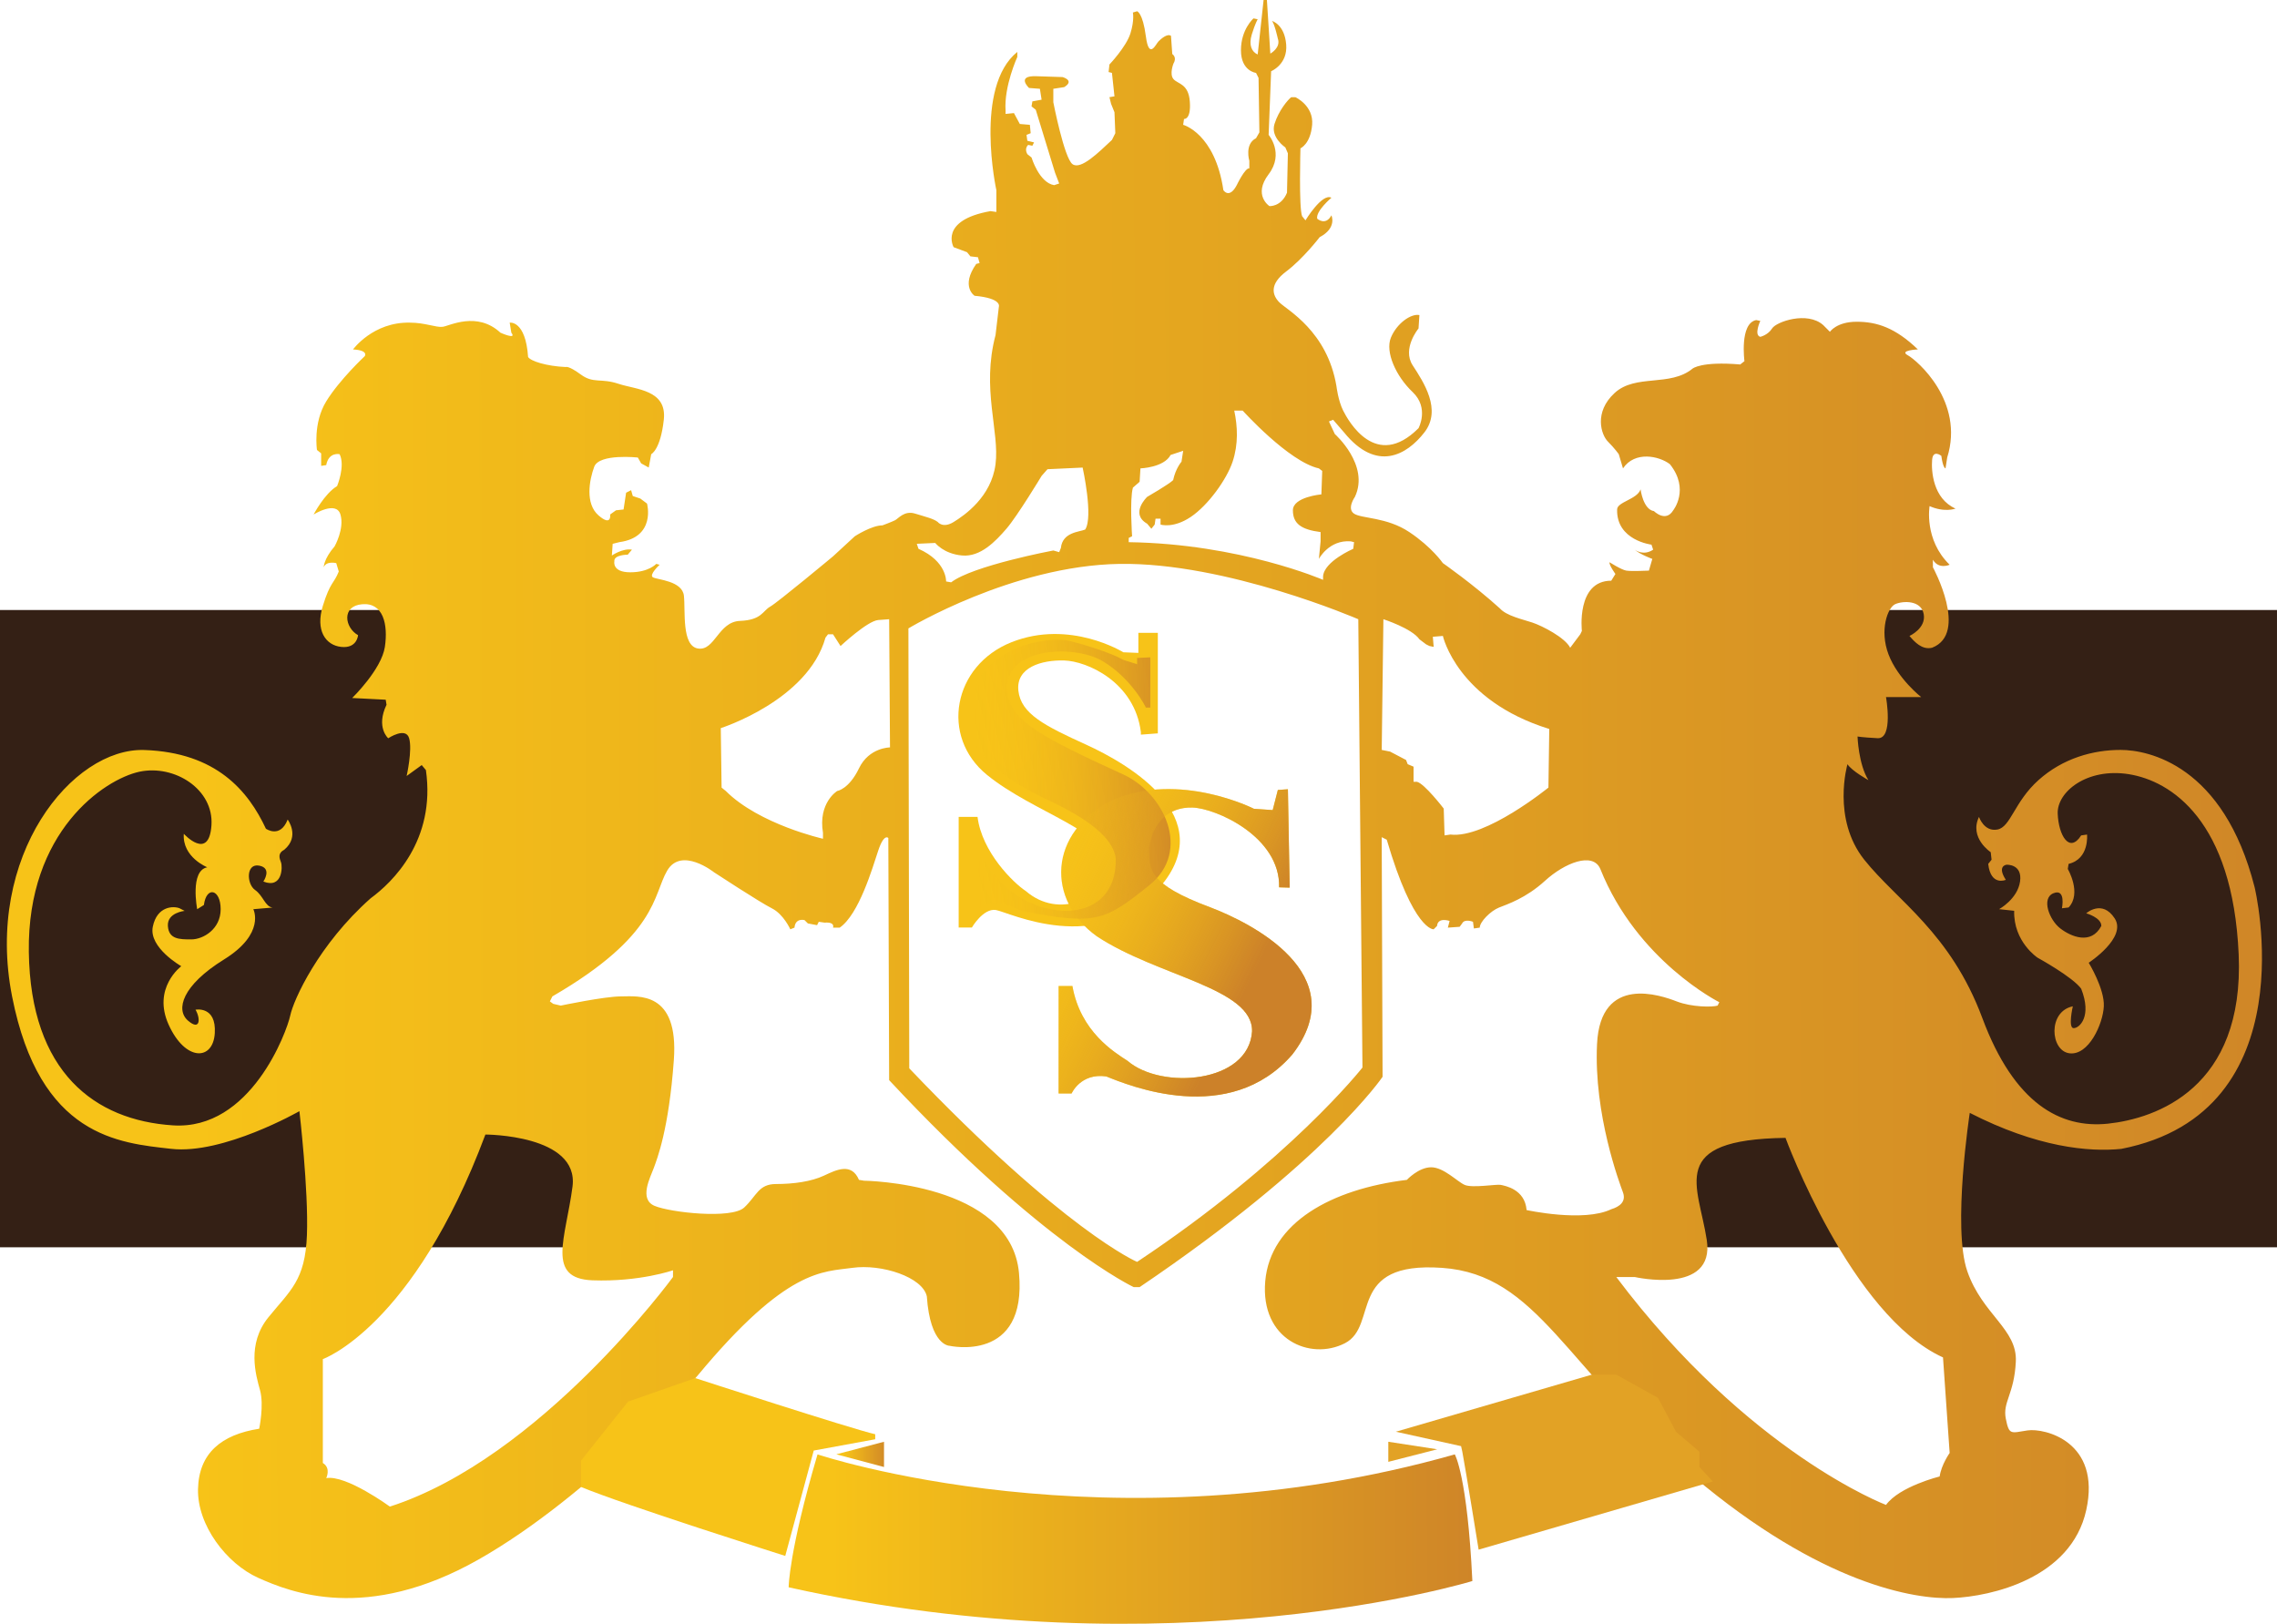
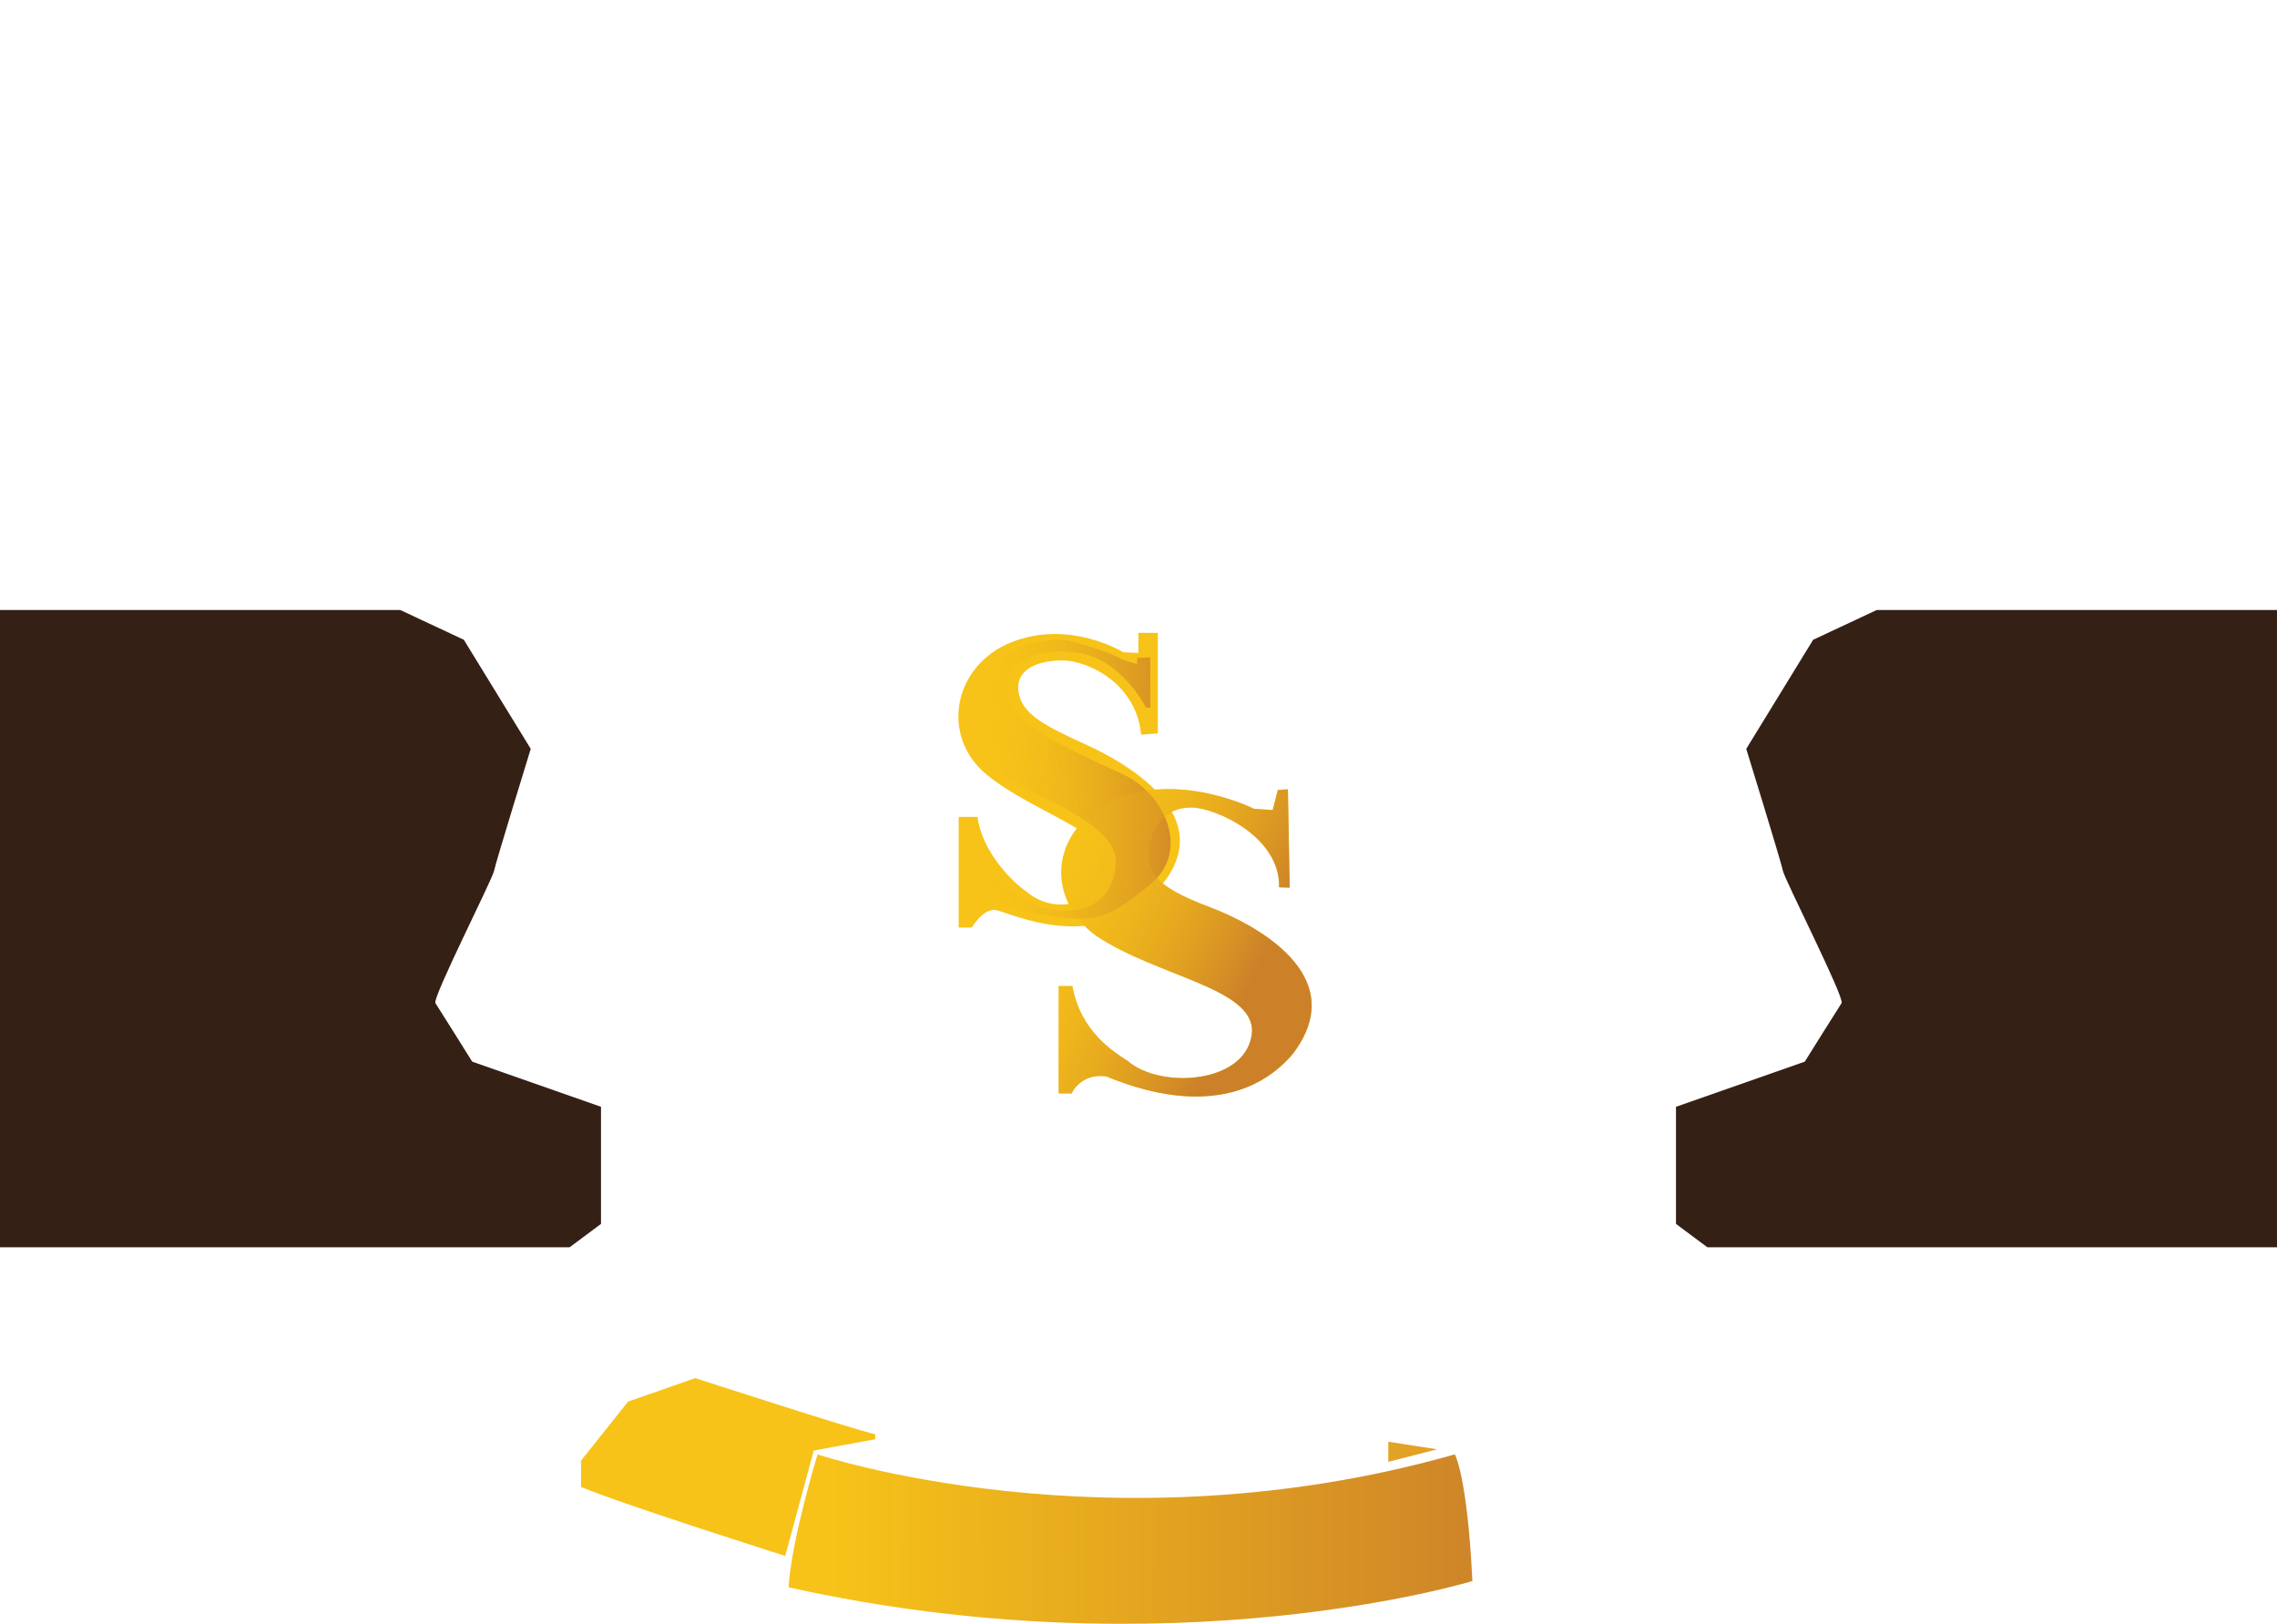
<svg xmlns="http://www.w3.org/2000/svg" version="1.1" id="Layer_1" x="0px" y="0px" width="291.542px" height="207.902px" viewBox="153.481 109.449 291.542 207.902" enable-background="new 153.481 109.449 291.542 207.902" xml:space="preserve">
  <g>
    <path fill="none" d="M322.885,183.253c0.108-1.929,3.861-3.54,3.861-3.54l0.109-0.853l-0.433-0.107   c-2.784-0.217-4.073,2.251-4.073,2.251l0.218-2.251v-1.185c-2.473-0.319-3.545-1.072-3.545-2.791c0-1.713,3.647-2.037,3.647-2.037   l0.107-3.001l-0.428-0.323c-3.864-0.86-9.758-7.401-9.758-7.401h-1.077c0.431,2.042,0.538,4.288-0.21,6.545   c-0.754,2.251-3.118,5.57-5.365,7.075c-2.249,1.507-3.861,0.973-3.861,0.973v-0.753h-0.642l-0.109,0.753l-0.427,0.535l-0.54-0.646   c-2.252-1.287,0-3.432,0-3.432s2.79-1.611,3.33-2.144c0.315-1.504,1.069-2.36,1.069-2.36l0.215-1.396l-1.609,0.534   c-0.857,1.615-3.862,1.718-3.862,1.718l-0.107,1.714l-0.859,0.753c-0.429,1.499-0.105,6.223-0.105,6.223L298,178.318v0.542   c14.269,0.211,24.885,4.823,24.885,4.823V183.253L322.885,183.253z" />
    <path fill="none" d="M194.816,283.461v13.302c1.074,0.645,0.435,1.934,0.435,1.934c2.57-0.436,8.147,3.647,8.147,3.647   c19.309-6.223,36.252-29.396,36.252-29.396v-0.86c0,0-4.285,1.502-10.296,1.285c-6.006-0.214-3.432-5.364-2.57-12.008   c0.854-6.657-11.154-6.657-11.154-6.657C206.403,279.382,194.816,283.461,194.816,283.461z" />
-     <path fill="none" d="M274.619,183.895l0.644,0.113c2.788-2.144,13.086-4.079,13.086-4.079l0.749,0.215l0.216-0.534   c0.215-2.041,2.359-2.041,3.111-2.36c1.076-1.614-0.324-7.936-0.324-7.936l-4.5,0.21l-0.751,0.852c0,0-3.11,5.15-4.505,6.766   c-1.396,1.611-3.323,3.647-5.685,3.428c-2.361-0.212-3.433-1.606-3.433-1.606l-2.36,0.108l0.215,0.641   C274.727,181.324,274.619,183.895,274.619,183.895z" />
    <path fill="none" d="M265.932,188.834c-1.392,0.108-4.829,3.329-4.829,3.329l-0.962-1.501h-0.643l-0.324,0.425   c-2.254,8.048-13.406,11.588-13.406,11.588l0.105,7.613l0.536,0.436c4.293,4.29,12.445,6.116,12.445,6.116v-0.754   c-0.644-3.858,1.821-5.362,1.821-5.362s1.5-0.221,2.79-2.903c1.287-2.678,3.969-2.678,3.969-2.678l-0.107-16.41   C267.327,188.731,267.327,188.731,265.932,188.834z" />
    <path fill="none" d="M382.094,255.134c-15.236,0.214-11.155,6.012-10.078,13.092c1.067,7.077-9.23,4.723-9.23,4.723h-2.358   c16.948,22.53,34.535,29.18,34.535,29.18c1.717-2.366,6.868-3.643,6.868-3.643c0.214-1.505,1.282-3.008,1.282-3.008l-0.853-12.233   C390.459,277.879,382.094,255.134,382.094,255.134z" />
-     <path fill="none" d="M338.224,190.873l-1.287,0.106l0.109,1.292l-0.539-0.108l-0.432-0.215l-0.853-0.646   c-0.974-1.396-4.614-2.571-4.614-2.571l-0.215,16.733l1.071,0.216l2.045,1.072l0.207,0.539l0.753,0.318v1.934h0.426   c0.966,0.211,3.438,3.433,3.438,3.433l0.106,3.432l0.75-0.108c4.502,0.539,12.55-6.013,12.55-6.013l0.106-7.504   C340.05,199.134,338.224,190.873,338.224,190.873z" />
    <path fill="#F7C318" d="M301.727,203.344v-12.871h-2.492v2.57l-1.929-0.08c0,0-6.839-4.26-14.321-1.286   c-7.48,2.977-9.169,12.069-3.136,16.981c6.034,4.908,15.606,7.237,15.367,11.583c-0.243,4.345-6.195,6.921-10.38,3.301   c-1.606-1.049-5.629-4.985-6.193-9.5h-2.416v14.164h1.69c0,0,1.448-2.486,3.059-2.246c1.605,0.237,13.191,6.109,20.994-2.904   c7.804-9.014-4.103-15.844-9.411-18.26c-5.31-2.417-8.365-3.947-8.688-6.92c-0.323-2.983,2.977-3.943,5.872-3.863   c2.897,0.083,9.009,2.734,9.813,9.172v0.324L301.727,203.344z" />
    <path fill="#F7C318" d="M317.258,223.056c0.159-6.49-8.106-10.133-11.104-10.212c-2.995-0.089-5.068,1.851-5.553,5.145   c0.082,2.735-0.321,4.589,7.885,7.646c5.065,1.93,18.424,8.521,10.459,18.827c-8.072,9.317-20.997,3.941-23.813,2.809   c-3.298-0.474-4.445,2.183-4.445,2.183h-1.664v-13.761h1.769c1.042,5.876,5.388,8.494,7.05,9.574   c4.328,3.746,15.55,2.894,15.952-3.783c0.086-5.553-12.066-7-19.867-12.15c-6.436-4.594-6.356-13.278,2.011-17.459   c8.607-3.704,18.101,1.129,18.101,1.129l2.396,0.164l0.659-2.575l1.288-0.09l0.229,12.59L317.258,223.056z" />
    <path fill="#342015" d="M393.772,187.551h51.25v81.596h-72.93l-4.021-2.997v-14.992l16.491-5.781c0,0,4.283-6.853,4.712-7.496   c0.428-0.643-7.302-15.849-7.507-16.919c-0.202-1.069-4.7-15.633-4.7-15.633l8.566-13.966L393.772,187.551z" />
    <path fill="#342015" d="M204.731,187.551h-51.25v81.596h72.93l4.021-2.997v-14.992l-16.491-5.781c0,0-4.283-6.853-4.711-7.496   c-0.429-0.643,7.302-15.849,7.505-16.919c0.204-1.069,4.701-15.633,4.701-15.633l-8.566-13.966L204.731,187.551z" />
    <g>
      <linearGradient id="SVGID_1_" gradientUnits="userSpaceOnUse" x1="177.786" y1="215.641" x2="468.403" y2="216.262" gradientTransform="matrix(1 0 0 -1 0 427.8)">
        <stop offset="0" style="stop-color:#F7C318" />
        <stop offset="1" style="stop-color:#CC8129" />
      </linearGradient>
-       <path fill="url(#SVGID_1_)" d="M442.16,223.056c-3.975-15.662-13.622-17.592-17.166-17.592c-3.539,0-7.396,1.073-10.513,3.869    c-3.108,2.785-3.542,5.997-5.257,6.325c-1.713,0.319-2.358-1.616-2.358-1.616c-1.288,2.688,1.502,4.516,1.502,4.516l0.109,0.963    l-0.428,0.535c0.318,2.898,2.251,2.041,2.251,2.041c-1.179-1.826,0.108-1.934,0.108-1.934s2.036-0.108,1.718,2.144    c-0.321,2.253-2.682,3.545-2.682,3.545l1.928,0.211c-0.107,3.97,3.002,6.007,3.002,6.007s4.507,2.472,5.578,3.971    c1.399,3.544-0.208,5.046-0.963,5.046c-0.754,0-0.108-2.794-0.108-2.794c-3.22,0.65-2.899,5.688-0.437,6.012    c2.472,0.318,4.299-3.761,4.406-6.012c0.108-2.252-1.935-5.582-1.935-5.582s4.935-3.211,3.324-5.68    c-1.606-2.471-3.641-0.646-3.641-0.646s1.934,0.536,1.934,1.612c-1.289,2.464-3.868,1.396-5.26,0.318    c-1.394-1.072-2.47-3.859-0.866-4.504c1.612-0.646,1.083,1.928,1.083,1.928l0.853-0.103c1.717-1.825-0.107-4.935-0.107-4.935    l0.107-0.646c2.682-0.641,2.359-3.755,2.359-3.755l-0.75,0.108c-1.508,2.36-2.898,0-3.006-2.792    c-0.104-2.784,3.756-5.903,9.12-5.042c5.363,0.861,13.297,5.903,14.052,23.073c0.749,17.16-10.621,21.018-16.735,21.669    c-6.108,0.642-12.011-2.58-16.088-13.523c-4.076-10.941-10.934-15.018-15.118-20.273c-4.184-5.257-2.148-12.228-2.148-12.228    c0.533,0.852,2.682,2.042,2.682,2.042c-1.283-2.042-1.394-5.587-1.394-5.587s0.537,0.108,2.573,0.216    c2.037,0.107,1.072-5.263,1.072-5.263h4.504c0,0-3.002-2.355-4.181-5.463c-1.186-3.114-0.104-6.008,0.854-6.435    c0.971-0.435,3.326-0.543,3.653,1.279c0.323,1.825-1.825,2.791-1.825,2.791c0.646,0.752,1.604,1.821,2.897,1.507    c4.717-1.827,0.103-10.301,0.103-10.301v-0.963c0.754,1.281,2.144,0.64,2.144,0.64c-3.318-3.217-2.569-7.506-2.569-7.506    c1.934,0.857,3.32,0.318,3.32,0.318c-2.895-1.292-3.11-4.827-2.997-6.227c0.103-1.391,1.18-0.528,1.18-0.528    c0.214,1.605,0.537,1.605,0.537,1.605l0.217-1.395c2.247-7.192-3.868-12.445-5.047-13.086c-1.18-0.646,1.293-0.749,1.293-0.749    c-2.905-2.795-5.268-3.544-7.842-3.544c-2.57,0-3.422,1.288-3.422,1.288l-0.86-0.862c-2.037-1.815-6.012-0.426-6.545,0.432    c-0.534,0.856-1.508,1.073-1.508,1.073c-0.852-0.216,0-2.037,0-2.037l-0.529-0.108c-2.147,0.426-1.502,5.259-1.502,5.259    l-0.539,0.425c-5.041-0.425-6.113,0.538-6.113,0.538c-2.893,2.361-7.288,0.643-9.971,3.114c-2.682,2.468-1.722,5.361-0.856,6.223    c0.856,0.856,1.387,1.606,1.387,1.606l0.542,1.826c1.503-2.252,4.607-1.61,6.006-0.538c2.57,3.221,0.427,5.899,0.427,5.899    c-0.965,1.611-2.468,0.109-2.468,0.109c-1.398-0.212-1.714-2.787-1.714-2.787c-0.431,1.283-3.004,1.605-3.004,2.574    c-0.107,3.966,4.399,4.506,4.399,4.506l0.216,0.641c-1.203,0.805-2.218,0.107-2.35,0.015c0.758,0.636,2.242,1.169,2.242,1.169    l-0.436,1.499c0,0-2.252,0.108-2.894,0c-0.646-0.107-2.144-1.072-2.144-1.072c-0.103,0.323,0.749,1.503,0.749,1.503l-0.533,0.861    c-4.503,0-3.76,6.433-3.76,6.433l-0.21,0.432l-1.288,1.719c-0.646-1.293-3.544-2.791-4.83-3.222    c-1.283-0.426-3.323-0.856-4.182-1.825c-3.435-3.109-7.293-5.793-7.293-5.793s-1.394-2.037-4.293-3.97    c-2.892-1.933-6.111-1.713-7.075-2.359c-0.965-0.643,0.107-2.146,0.107-2.146c1.926-4.077-2.57-8.048-2.57-8.048l-0.754-1.611    l0.535-0.216l1.399,1.616c4.184,5.15,8.041,2.894,10.289,0c2.257-2.898-0.104-6.438-1.499-8.583    c-1.395-2.148,0.748-4.724,0.748-4.724l0.112-1.714c-1.081-0.216-2.901,1.067-3.651,2.893c-0.748,1.827,0.641,4.936,2.791,6.972    c2.145,2.042,0.748,4.618,0.748,4.618c-5.467,5.472-9.005-0.965-9.651-2.252c-0.646-1.292-0.856-3.115-0.856-3.115    c-1.18-7.077-6.333-9.762-7.298-10.73c-0.964-0.96-1.283-2.361,0.861-3.967c2.145-1.605,4.289-4.396,4.289-4.396    c2.255-1.185,1.502-2.791,1.502-2.791c-0.743,1.391-1.82,0.43-1.82,0.43c-0.215-0.969,1.82-2.683,1.82-2.683    c-1.18-0.646-3.322,2.894-3.322,2.894l-0.431-0.534c-0.432-1.072-0.212-8.689-0.212-8.689s1.283-0.538,1.497-3.006    c0.212-2.468-2.144-3.539-2.144-3.539h-0.533c-0.431,0.323-1.611,1.718-2.144,3.431c-0.533,1.718,1.391,3.002,1.391,3.002    l0.323,0.753l-0.112,5.042c-0.749,1.826-2.248,1.718-2.248,1.718s-2.143-1.396-0.104-4.078c2.034-2.683,0-5.043,0-5.043    l0.32-8.151c0,0,2.144-0.862,1.927-3.433c-0.213-2.581-1.824-3.006-1.824-3.006c0.328,0.323,0.753,2.253,0.753,2.253    c0.427,1.18-0.959,1.933-0.959,1.933l-0.437-6.863h-0.425l-0.755,6.972c-0.754-0.324-1.181-1.186-0.754-2.576    c0.431-1.395,0.754-1.933,0.754-1.933l-0.537-0.109c0,0-1.607,1.395-1.607,4.079s1.931,2.898,1.931,2.898l0.322,0.641l0.107,6.973    l-0.43,0.752c-1.503,0.75-0.857,2.897-0.857,2.897v0.96c-0.539-0.103-1.611,2.149-1.611,2.149    c-0.965,1.826-1.712,0.641-1.712,0.641c-1.077-7.29-5.15-8.366-5.15-8.366l0.109-0.75c0,0,0.912,0.136,0.747-2.2    c-0.162-2.336-1.529-2.252-2.09-2.898c-0.563-0.642,0-2.013,0-2.013c0.48-0.801-0.161-1.203-0.161-1.203l-0.164-2.331    c-0.481-0.328-1.284,0.397-1.605,0.72c-0.322,0.324-1.209,2.416-1.61-0.641c-0.401-3.062-1.127-3.222-1.127-3.222l-0.536,0.16    c0,0,0.215,0.974-0.319,2.683c-0.538,1.718-2.683,3.97-2.683,3.97l-0.107,0.969l0.428,0.108l0.323,3.001l-0.644,0.108l0.211,0.856    l0.433,1.072l0.108,2.684l-0.43,0.862c-1.718,1.606-3.97,3.858-5.042,3.109c-1.071-0.75-2.466-7.936-2.466-7.936v-1.719    l1.395-0.215c1.392-0.856-0.215-1.287-0.215-1.287l-3.323-0.108c-2.685-0.108-0.965,1.503-0.965,1.503l1.39,0.107l0.218,1.395    l-1.182,0.216l-0.107,0.641l0.541,0.432l2.464,8.043l0.534,1.396l-0.644,0.215c-1.929-0.323-2.895-3.54-2.895-3.54l-0.537-0.431    c-0.43-0.75,0.11-1.184,0.11-1.184l0.534,0.108l0.216-0.427l-0.86-0.21l-0.105-0.754l0.534-0.216l-0.105-1.072l-1.288-0.108    l-0.751-1.395l-1.072,0.107v-0.426c-0.217-3.114,1.503-6.87,1.503-6.87v-0.641c-5.579,4.504-2.682,17.698-2.682,17.698v2.791    l-0.751-0.107c-6.648,1.179-4.721,4.617-4.721,4.617l1.715,0.641l0.434,0.534l0.967,0.112l0.21,0.749l-0.428,0.104    c-2.039,2.902-0.215,4.083-0.215,4.083c3.539,0.319,3.112,1.391,3.112,1.391l-0.43,3.647c-1.826,6.869,0.539,12.337,0,16.524    c-0.536,4.186-3.97,6.544-5.364,7.402c-1.395,0.861-2.037-0.005-2.037-0.005c-0.536-0.421-1.5-0.641-2.897-1.072    c-1.392-0.427-2.146,0.65-2.575,0.856c-0.425,0.216-1.605,0.651-1.605,0.651c-1.397,0-3.539,1.396-3.539,1.396l-2.791,2.571    c0,0-7.082,5.898-8.043,6.437c-0.967,0.539-1.077,1.719-3.865,1.827c-2.786,0.107-3.215,3.858-5.362,3.538    c-2.143-0.317-1.608-4.826-1.82-6.76c-0.215-1.928-3.433-2.041-3.972-2.36c-0.534-0.323,0.861-1.605,0.861-1.605l-0.431-0.113    c0,0-0.964,1.078-3.325,1.078c-2.357,0-2.039-1.395-2.039-1.395c-0.107-0.862,1.715-0.862,1.715-0.862l0.538-0.64    c-1.182-0.215-2.572,0.748-2.572,0.748l0.103-1.498l0.861-0.215c4.718-0.647,3.539-4.935,3.539-4.935l-0.859-0.646l-0.966-0.323    l-0.213-0.749l-0.641,0.324l-0.325,2.148l-0.967,0.103l-0.749,0.534c0,0,0.218,1.616-1.5,0.112    c-1.717-1.502-1.179-4.508-0.538-6.228c0.646-1.709,5.58-1.174,5.58-1.174l0.428,0.749l0.967,0.535l0.318-1.713    c0,0,1.185-0.539,1.611-4.402c0.43-3.857-3.54-3.857-5.793-4.606c-2.249-0.759-3.216,0-4.823-1.185    c-1.608-1.18-1.933-0.964-1.933-0.964c-2.464-0.108-4.503-0.754-4.826-1.288c-0.323-4.726-2.356-4.396-2.356-4.396l0.21,1.287    c0.751,0.965-1.393,0-1.393,0c-3.005-2.785-6.544-0.86-7.4-0.753c-0.857,0.107-2.252-0.534-4.185-0.534    c-4.718-0.112-7.292,3.431-7.292,3.431c2.04,0.109,1.502,0.862,1.502,0.862s-3.218,2.997-4.932,5.787    c-1.717,2.791-1.185,6.223-1.185,6.223l0.536,0.435v1.602l0.648-0.102c0.318-1.718,1.714-1.395,1.714-1.395    c0.753,1.498-0.321,4.083-0.321,4.083c-1.61,0.959-3.007,3.638-3.007,3.638s2.898-1.821,3.434,0    c0.538,1.826-0.749,4.083-0.749,4.083c-1.393,1.604-1.393,2.678-1.393,2.678c0.323-0.858,1.606-0.535,1.606-0.535l0.323,1.073    c-0.642,1.611-1.075,1.283-2.041,4.401c-0.962,3.109,0.325,5.043,2.364,5.254c2.039,0.213,2.144-1.504,2.144-1.504    c-1.715-0.96-2.144-3.75,0.538-3.961c2.683-0.225,3.326,2.566,2.896,5.465c-0.431,2.893-4.184,6.54-4.184,6.54l4.292,0.22    l0.105,0.646c-1.391,2.894,0.217,4.29,0.217,4.29s2.252-1.503,2.678,0c0.433,1.502-0.319,4.828-0.319,4.828l1.929-1.396    l0.538,0.642c1.288,9.013-4.292,14.378-7.082,16.419c-6.647,5.896-9.868,12.979-10.293,15.021    c-0.431,2.032-5.041,14.698-15.017,14.047c-9.975-0.642-18.237-6.757-18.45-22.203c-0.213-15.451,9.654-22.095,14.157-23.074    c4.506-0.954,9.548,2.252,9.225,6.871c-0.318,4.616-3.539,1.077-3.539,1.077c-0.216,3.005,3.003,4.288,3.003,4.288    c-2.252,0.431-1.288,5.367-1.288,5.367l0.857-0.541c0.323-2.466,2.146-2.035,2.146,0.541c0,2.569-2.251,3.865-3.755,3.865    c-1.498,0-2.895,0-3.002-1.723c-0.108-1.713,2.143-1.928,2.143-1.928l-0.639-0.33c-0.751-0.316-2.897-0.316-3.436,2.366    c-0.534,2.677,3.648,5.046,3.648,5.046s-3.755,2.786-1.61,7.507c2.146,4.719,5.687,4.611,5.9,1.069    c0.215-3.535-2.467-3.004-2.467-3.004c0.644,1.075,0.644,2.79-0.966,1.395c-1.61-1.395-0.751-4.505,4.613-7.828    s3.754-6.438,3.754-6.438l2.465-0.211c-0.965-0.111-1.18-1.504-2.251-2.257c-1.073-0.75-1.18-3.433,0.538-3.109    c1.713,0.319,0.534,2.037,0.534,2.037c2.469,0.964,2.469-1.934,2.253-2.468c-0.213-0.537-0.426-1.175,0.428-1.61    c2.039-1.71,0.431-3.858,0.431-3.858c-0.966,2.469-2.787,1.171-2.787,1.171c-2.257-4.822-6.329-9.757-15.556-10.076    c-9.224-0.323-20.486,13.519-16.944,31.544c3.536,18.017,13.727,18.77,20.378,19.52c6.649,0.755,16.412-4.824,16.412-4.824    s1.179,10.088,0.961,15.874c-0.213,5.795-2.142,7.084-4.932,10.52c-2.79,3.435-1.61,7.398-1.072,9.328    c0.534,1.933-0.108,4.937-0.108,4.937c-4.826,0.752-7.723,3.116-7.832,7.723c-0.109,4.617,3.647,9.553,7.724,11.375    c4.077,1.825,13.837,5.791,28.208-2.36c14.372-8.156,27.996-23.495,27.996-23.495c11.473-13.84,16.089-13.307,19.843-13.84    c3.754-0.533,9.011,1.181,9.545,3.647c0.431,6.329,2.897,6.329,2.897,6.329s9.974,2.257,8.902-9.331    c-1.076-11.587-19.844-11.804-19.844-11.804l-0.643-0.107c-0.967-2.252-2.898-1.284-4.502-0.534    c-1.611,0.75-3.862,1.066-6.115,1.066c-2.253,0-2.466,1.503-4.079,3.008c-1.608,1.503-9.439,0.646-11.476-0.212    c-2.039-0.862-0.536-3.651-0.107-4.832c0.431-1.176,1.933-4.93,2.575-13.84c0.646-8.901-4.611-8.147-6.757-8.147    c-2.146,0-7.721,1.179-7.721,1.179l-0.964-0.225l-0.431-0.315l0.321-0.639c13.514-7.837,12.87-12.982,14.696-16.097    c1.821-3.113,6.006,0.211,6.006,0.211s5.896,3.862,7.4,4.611c1.502,0.753,2.359,2.684,2.359,2.684l0.537-0.211    c0.108-1.288,1.285-0.965,1.285-0.965l0.428,0.426l1.179,0.221l0.216-0.431l0.751,0.108c1.392-0.108,1.074,0.641,1.074,0.641    h0.857c2.467-1.715,4.185-7.617,4.934-9.871c0.749-2.252,1.29-1.606,1.29-1.606l0.105,31.002    c19.627,21.031,31.318,26.501,31.318,26.501h0.751c23.809-16.093,31.109-26.928,31.109-26.928l-0.111-30.681l0.646,0.322    c3.43,11.691,6.006,11.472,6.006,11.472l0.431-0.428c0.103-1.173,1.609-0.641,1.609-0.641l-0.221,0.857l1.509-0.107l0.318-0.432    c0.316-0.642,1.39-0.21,1.39-0.21l0.112,0.856l0.754-0.107c0-0.749,1.391-2.144,2.466-2.57c1.072-0.431,3.428-1.181,5.895-3.433    c2.472-2.257,6.117-3.755,7.077-1.508c4.723,11.804,15.232,17.058,15.232,17.058l-0.216,0.434    c-0.635,0.213-3.318,0.213-5.251-0.54c-1.935-0.746-9.766-3.541-10.187,5.477c-0.431,9.009,2.889,17.807,3.323,18.986    c0.426,1.181-0.435,1.827-1.503,2.149c-3.542,1.709-10.84,0.106-10.84,0.106c-0.213-2.684-2.782-3.112-3.319-3.225    c-0.539-0.108-3.646,0.437-4.616,0c-0.959-0.426-2.677-2.252-4.283-2.252c-1.614,0-3.112,1.611-3.112,1.611    c-9.657,1.183-17.479,5.469-18.133,12.979c-0.644,7.51,5.794,10.198,10.194,7.941c4.399-2.253,0.112-10.513,12.442-9.654    c12.332,0.856,15.766,12.877,32.181,26.717c16.401,13.835,28.419,15.773,33.243,15.557c4.828-0.214,15.125-2.47,17.06-11.263    c1.934-8.799-5.36-10.518-7.514-10.198c-2.147,0.327-2.358,0.65-2.785-1.499c-0.426-2.145,1.072-3.107,1.282-7.289    c0.221-4.191-4.283-6.018-6.215-11.595c-1.934-5.576,0.318-20.272,0.318-20.272c8.578,4.396,15.23,5.041,19.42,4.607    C449.13,251.815,442.16,223.056,442.16,223.056z M226.785,261.366c-0.862,6.645-3.436,11.794,2.569,12.008    c6.011,0.217,10.296-1.285,10.296-1.285v0.86c0,0-16.944,23.173-36.252,29.396c0,0-5.578-4.083-8.147-3.647    c0,0,0.639-1.289-0.435-1.934v-13.302c0,0,11.587-4.079,20.814-28.753C215.63,254.708,227.639,254.708,226.785,261.366z     M263.465,207.82c-1.29,2.683-2.79,2.903-2.79,2.903s-2.465,1.503-1.821,5.36v0.755c0,0-8.152-1.827-12.445-6.115l-0.536-0.436    l-0.105-7.613c0,0,11.152-3.54,13.406-11.588l0.324-0.425h0.643l0.962,1.502c0,0,3.437-3.22,4.829-3.329    c1.395-0.103,1.395-0.103,1.395-0.103l0.108,16.411C267.434,205.142,264.751,205.142,263.465,207.82z M298,178.319l0.431-0.211    c0,0-0.324-4.725,0.105-6.223l0.858-0.753l0.107-1.714c0,0,3.006-0.102,3.862-1.718l1.609-0.534l-0.215,1.396    c0,0-0.754,0.856-1.069,2.36c-0.54,0.533-3.33,2.145-3.33,2.145s-2.252,2.145,0,3.432l0.541,0.646l0.426-0.534l0.109-0.753h0.642    v0.753c0,0,1.612,0.534,3.862-0.973c2.246-1.505,4.611-4.824,5.364-7.075c0.749-2.258,0.641-4.504,0.21-6.546h1.078    c0,0,5.894,6.542,9.758,7.402l0.427,0.323l-0.106,3.002c0,0-3.647,0.324-3.647,2.037c0,1.719,1.072,2.472,3.545,2.791v1.185    l-0.218,2.251c0,0,1.289-2.467,4.073-2.251l0.432,0.107l-0.108,0.853c0,0-3.753,1.61-3.861,3.54v0.431    c0,0-10.616-4.612-24.885-4.823L298,178.319L298,178.319z M273.225,178.964c0,0,1.072,1.395,3.433,1.606    c2.362,0.22,4.291-1.816,5.686-3.428c1.395-1.615,4.505-6.766,4.505-6.766l0.751-0.852l4.5-0.21c0,0,1.4,6.321,0.323,7.936    c-0.751,0.319-2.895,0.319-3.11,2.36l-0.216,0.534l-0.748-0.215c0,0-10.299,1.934-13.087,4.079l-0.643-0.113    c0,0,0.108-2.571-3.539-4.181l-0.215-0.641L273.225,178.964z M299.073,271.015c0,0-9.33-3.966-29.172-24.783l-0.11-56.326    c0,0,13.301-8.042,27.028-8.259c13.731-0.214,30.574,7.084,30.574,7.084l0.534,57.399    C327.927,246.129,318.597,258.033,299.073,271.015z M351.738,210.287c0,0-8.047,6.551-12.549,6.013l-0.75,0.107l-0.107-3.432    c0,0-2.471-3.222-3.438-3.433h-0.425v-1.934l-0.753-0.318l-0.207-0.539l-2.045-1.072l-1.071-0.216l0.214-16.733    c0,0,3.642,1.174,4.615,2.571l0.852,0.646l0.433,0.214l0.538,0.108l-0.109-1.292l1.287-0.106c0,0,1.827,8.262,13.622,11.911    L351.738,210.287z M401.83,298.486c0,0-5.151,1.276-6.868,3.643c0,0-17.587-6.649-34.535-29.179h2.358    c0,0,10.299,2.354,9.23-4.724c-1.077-7.08-5.158-12.878,10.078-13.091c0,0,8.365,22.745,20.166,28.11l0.852,12.233    C403.112,295.479,402.044,296.982,401.83,298.486z" />
      <linearGradient id="SVGID_2_" gradientUnits="userSpaceOnUse" x1="278.449" y1="218.302" x2="305.478" y2="218.946" gradientTransform="matrix(1 0 0 -1 0 427.8)">
        <stop offset="0" style="stop-color:#F7C318;stop-opacity:0" />
        <stop offset="1" style="stop-color:#CC8129" />
      </linearGradient>
      <path fill="url(#SVGID_2_)" d="M300.765,193.61v6.438H300.2c0,0-1.769-3.704-5.549-5.951c-3.782-2.253-13.193-1.774-12.147,4.34    c0.641,3.382,4.344,5.394,14.719,10.137c5.231,2.336,8.93,9.818,3.377,14.244c-5.547,4.424-6.676,5.155-16.088,3.299    c-1.932-0.565-4.263-2.33-6.596,0.482l-0.239,0.726h-0.725v-12.313h0.641c0,0,1.128,6.111,6.518,9.337    c5.393,3.217,12.389,2.089,12.229-4.99c-0.243-2.015-2.254-4.505-8.852-7.563c-6.595-3.061-12.549-7.889-9.411-14.163    c3.136-6.278,10.459-6.598,12.388-6.12c1.932,0.488,5.311,1.532,6.84,2.421l1.767,0.557v-0.805L300.765,193.61z" />
      <linearGradient id="SVGID_3_" gradientUnits="userSpaceOnUse" x1="284.335" y1="207.399" x2="313.621" y2="192.918" gradientTransform="matrix(1 0 0 -1 0 427.8)">
        <stop offset="0" style="stop-color:#F7C318;stop-opacity:0" />
        <stop offset="1" style="stop-color:#CC8129" />
      </linearGradient>
      <path fill="url(#SVGID_3_)" d="M317.258,223.056c0.159-6.49-8.106-10.133-11.104-10.212c-2.995-0.089-5.068,1.851-5.553,5.145    c0.082,2.735-0.321,4.589,7.885,7.646c5.065,1.93,18.424,8.521,10.459,18.827c-8.072,9.317-20.997,3.941-23.813,2.809    c-3.298-0.474-4.445,2.183-4.445,2.183h-1.664v-13.761h1.769c1.042,5.876,5.388,8.494,7.05,9.574    c4.328,3.746,15.55,2.894,15.952-3.783c0.086-5.553-12.066-7-19.867-12.15c-6.436-4.594-6.356-13.278,2.011-17.459    c8.607-3.704,18.101,1.129,18.101,1.129l2.396,0.164l0.659-2.575l1.288-0.09l0.229,12.59L317.258,223.056z" />
      <path fill="#F7C318" d="M242.505,285.894c0,0,20.146,6.545,23.037,7.187v0.642l-7.871,1.446l-3.648,13.493    c0,0-20.763-6.578-26.146-8.832v-3.376l6.021-7.55L242.505,285.894z" />
      <linearGradient id="SVGID_4_" gradientUnits="userSpaceOnUse" x1="261.527" y1="132.14" x2="267.63" y2="132.14" gradientTransform="matrix(1 0 0 -1 0 427.8)">
        <stop offset="0" style="stop-color:#F7C318" />
        <stop offset="1" style="stop-color:#CC8129" />
      </linearGradient>
-       <polygon fill="url(#SVGID_4_)" points="266.667,294.044 260.563,295.65 266.667,297.276   " />
      <linearGradient id="SVGID_5_" gradientUnits="userSpaceOnUse" x1="259.899" y1="121.238" x2="347.44" y2="121.425" gradientTransform="matrix(1 0 0 -1 0 427.8)">
        <stop offset="0" style="stop-color:#F7C318" />
        <stop offset="1" style="stop-color:#CC8129" />
      </linearGradient>
      <path fill="url(#SVGID_5_)" d="M258.154,295.661c0,0,37.425,12.539,81.596,0c0,0,1.606,2.721,2.249,16.213    c0,0-38.282,11.77-87.54,0.804C254.459,312.677,254.459,308.2,258.154,295.661z" />
      <polygon fill="#E2A225" points="331.237,294.044 337.501,295.008 331.237,296.615   " />
-       <path fill="#E2A225" d="M332.2,292.759l25.077-7.303h3.149l5.345,2.967l2.302,4.336l2.999,2.569v1.947l1.713,1.855l-29.983,8.727    c0,0-1.604-9.958-2.087-12.529l-0.161-0.723L332.2,292.759z" />
    </g>
  </g>
</svg>